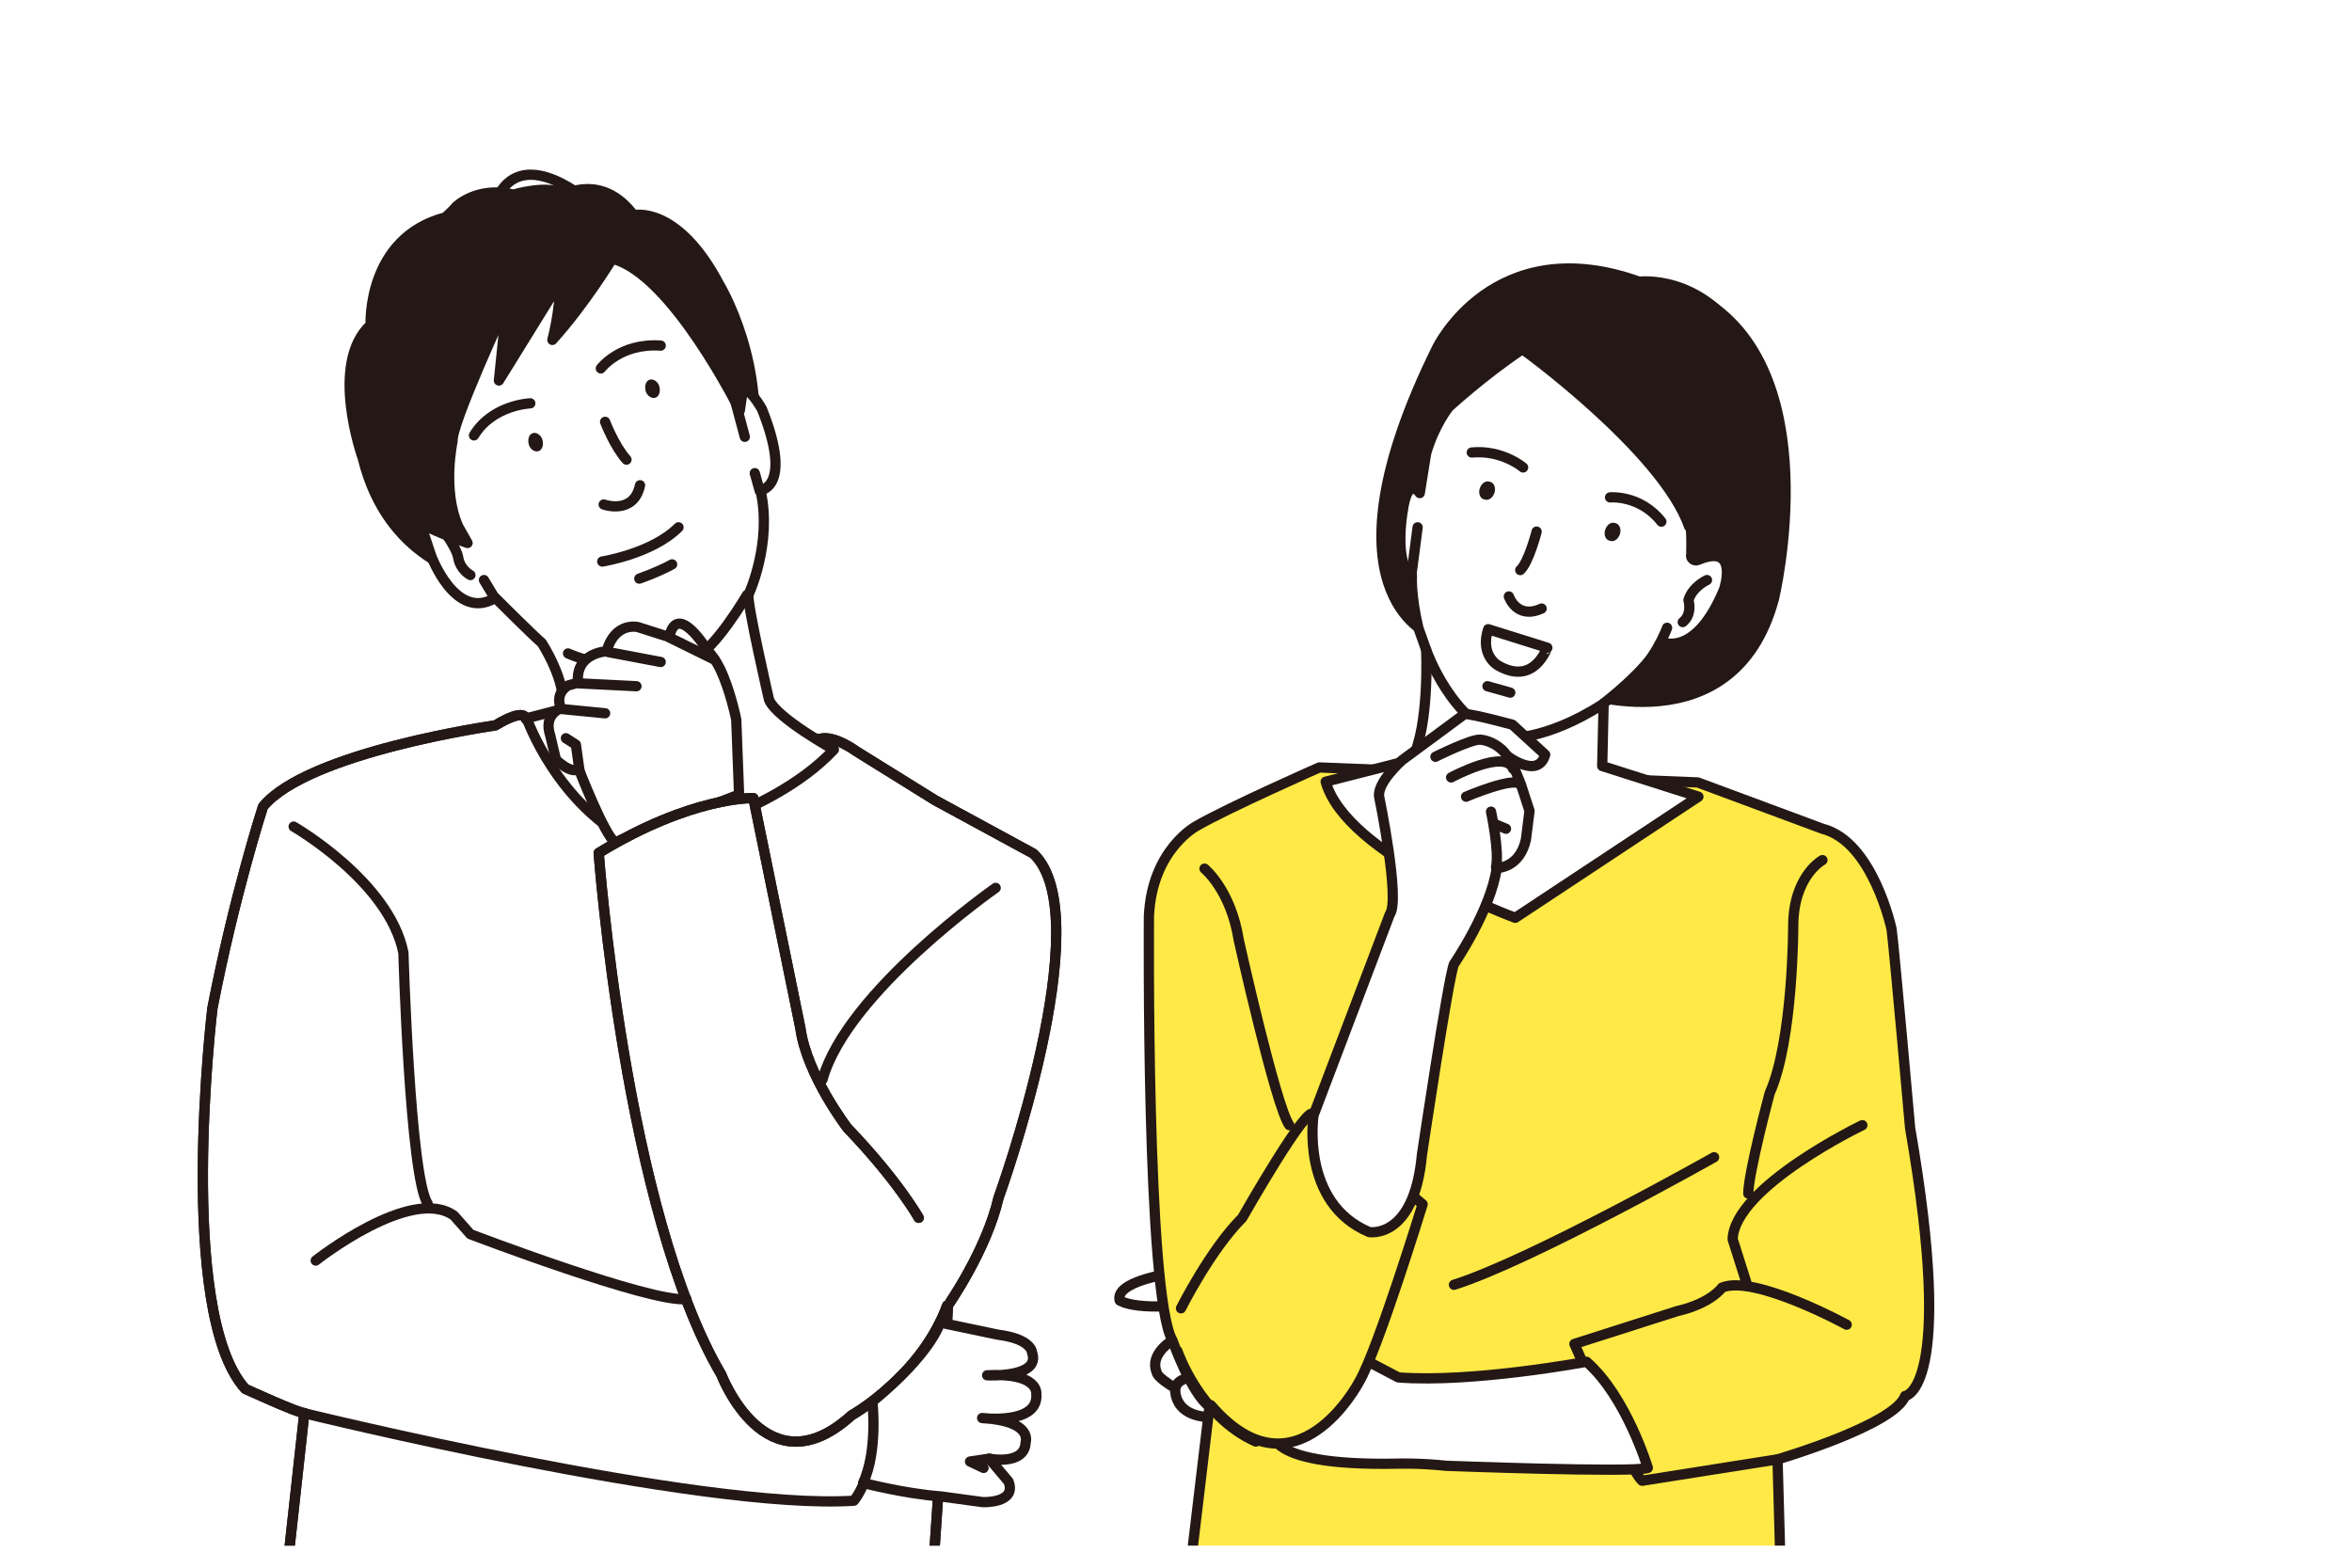
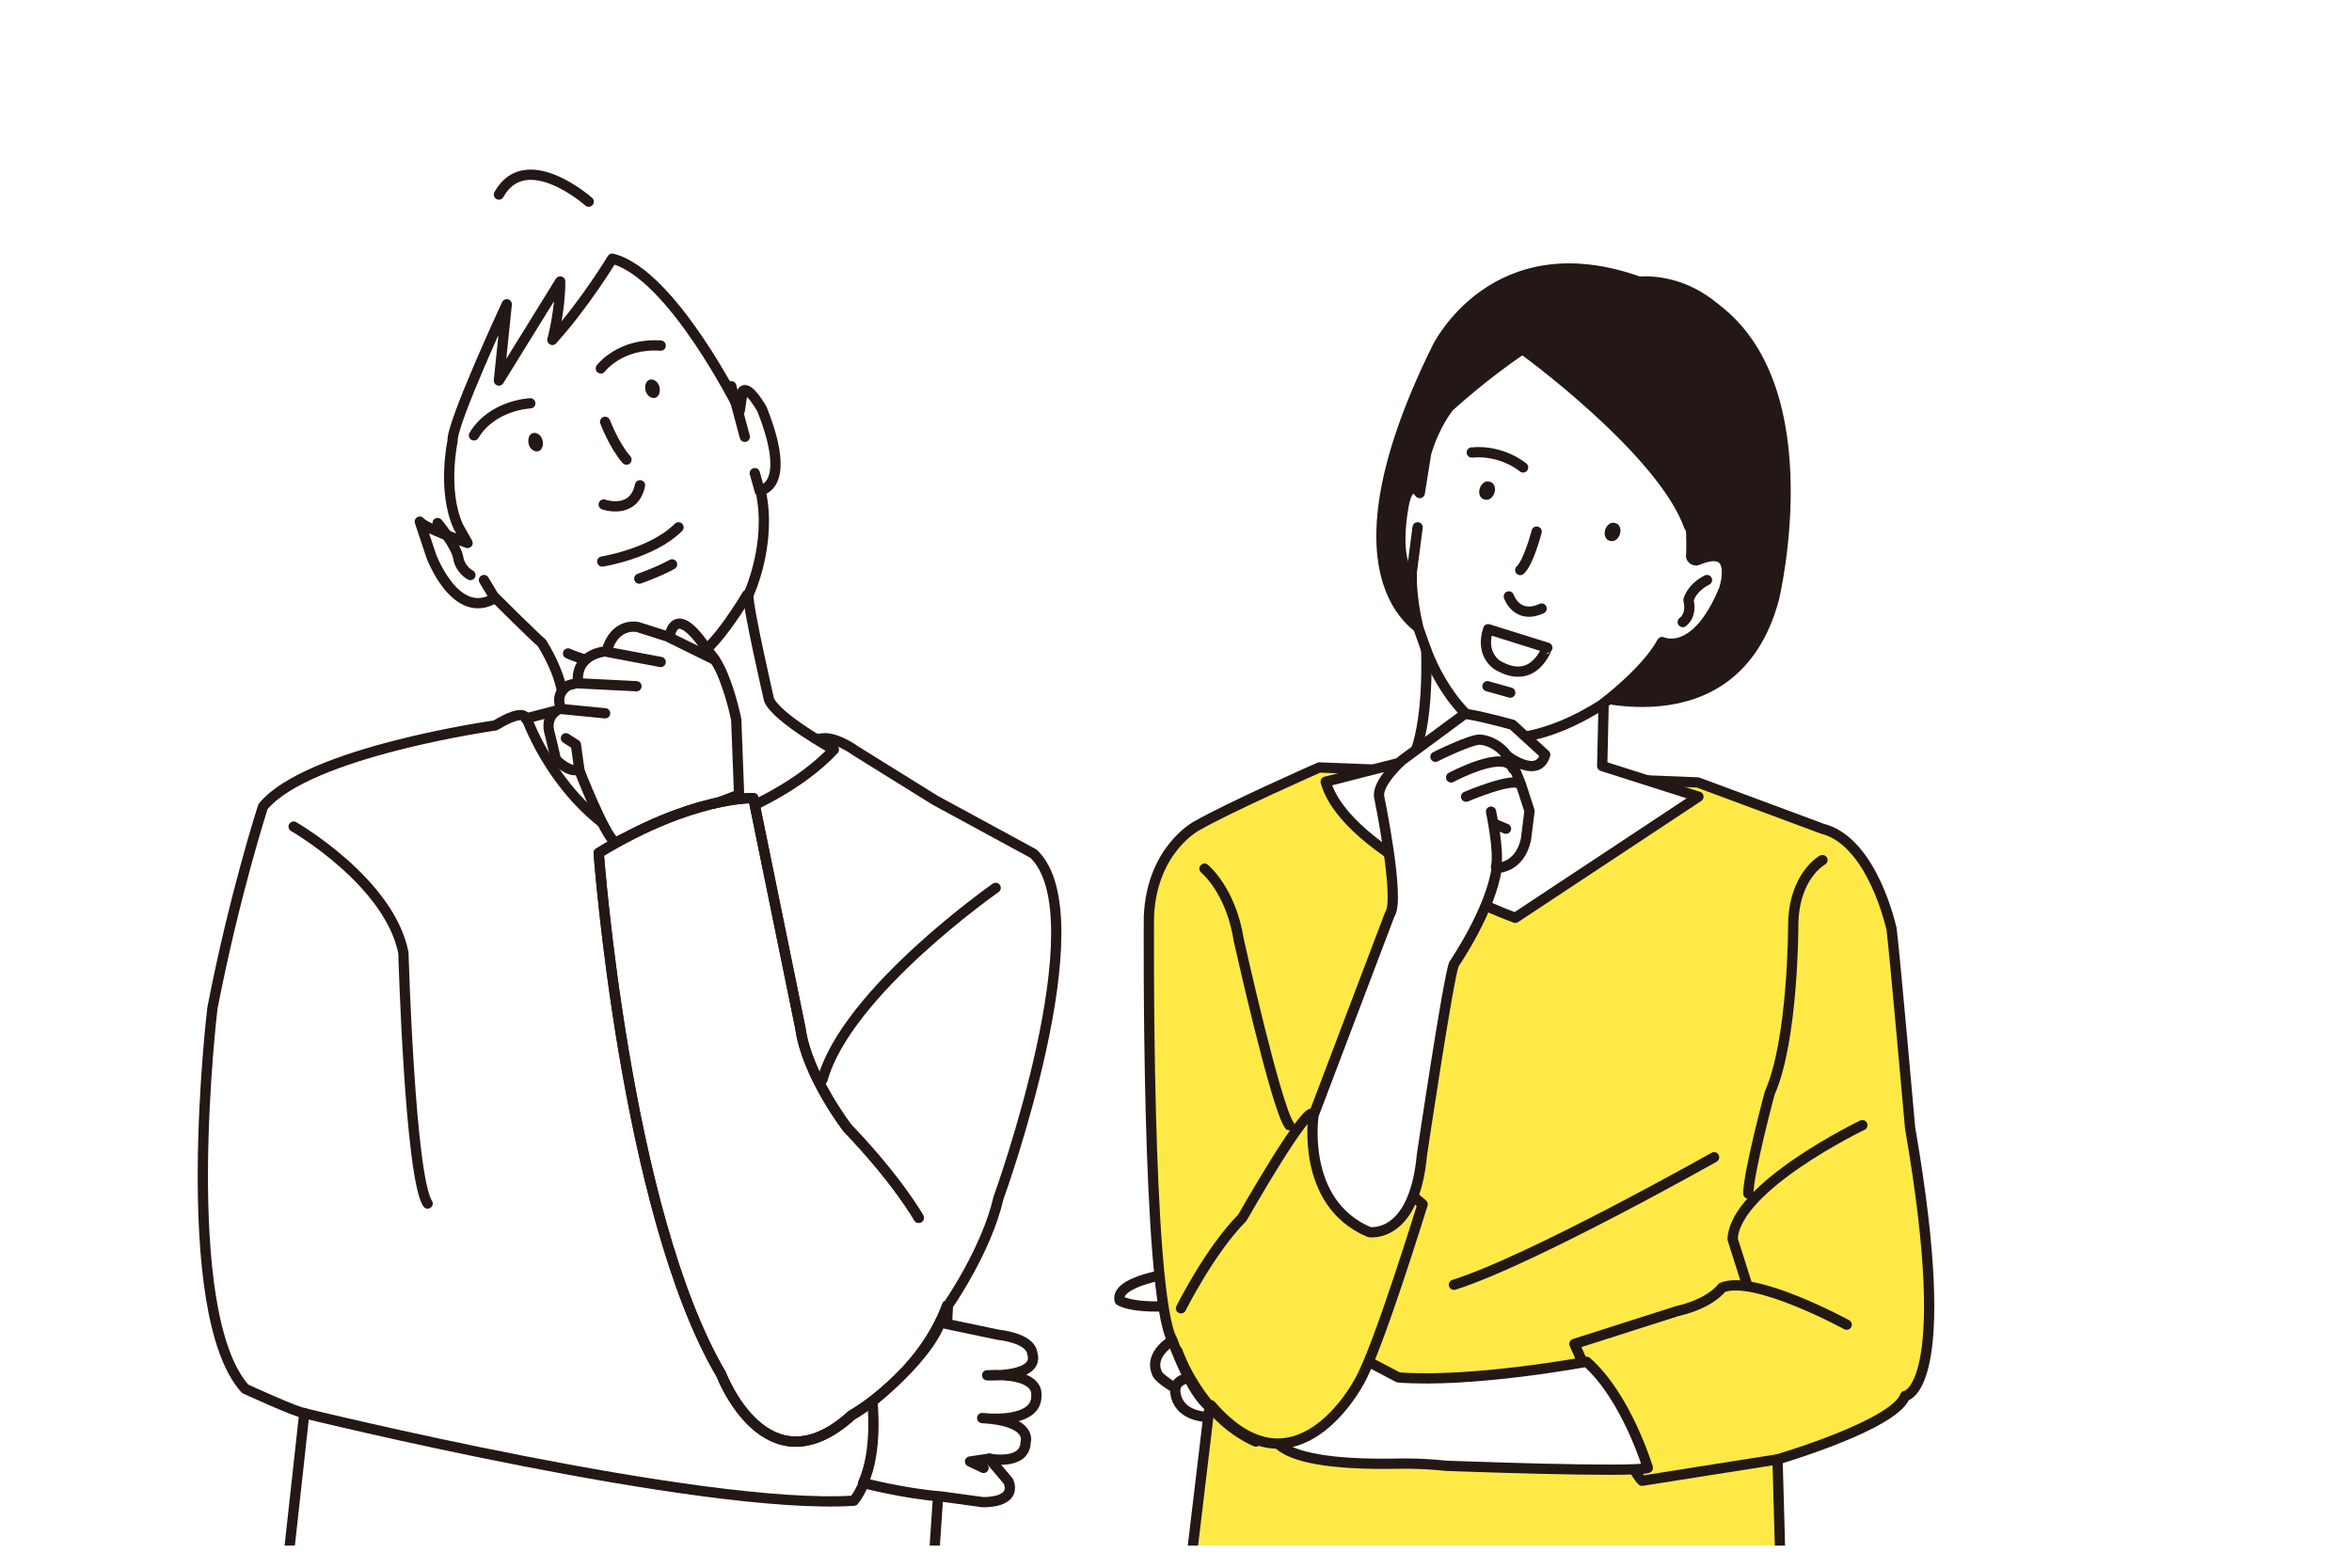
<svg xmlns="http://www.w3.org/2000/svg" xmlns:xlink="http://www.w3.org/1999/xlink" version="1.1" x="0px" y="0px" viewBox="0 0 330 220" style="enable-background:new 0 0 330 220;" xml:space="preserve">
  <style type="text/css">
	.st0{fill:none;}
	.st1{fill:#231815;}
	
		.st2{clip-path:url(#SVGID_1_);fill:#231815;stroke:#231815;stroke-width:1.439;stroke-linecap:round;stroke-linejoin:round;stroke-miterlimit:10;}
	
		.st3{clip-path:url(#SVGID_1_);fill:none;stroke:#231815;stroke-width:1.439;stroke-linecap:round;stroke-linejoin:round;stroke-miterlimit:10;}
	
		.st4{clip-path:url(#SVGID_1_);fill:#FFFFFF;stroke:#231815;stroke-width:1.439;stroke-linecap:round;stroke-linejoin:round;stroke-miterlimit:10;}
	
		.st5{clip-path:url(#SVGID_1_);fill:url(#SVGID_3_);stroke:#231815;stroke-width:1.439;stroke-linecap:round;stroke-linejoin:round;stroke-miterlimit:10;}
	.st6{clip-path:url(#SVGID_1_);fill:#231815;}
	
		.st7{clip-path:url(#SVGID_1_);fill:url(#SVGID_4_);stroke:#231815;stroke-width:1.439;stroke-linecap:round;stroke-linejoin:round;stroke-miterlimit:10;}
	
		.st8{clip-path:url(#SVGID_1_);fill:#231815;stroke:#231815;stroke-width:1.369;stroke-linecap:round;stroke-linejoin:round;stroke-miterlimit:10;}
	
		.st9{clip-path:url(#SVGID_1_);fill:#FFE946;stroke:#231815;stroke-width:1.439;stroke-linecap:round;stroke-linejoin:round;stroke-miterlimit:10;}
	.st10{clip-path:url(#SVGID_1_);}
	.st11{fill:#FFFFFF;stroke:#231815;stroke-width:1.439;stroke-linecap:round;stroke-linejoin:round;stroke-miterlimit:10;}
	.st12{fill:none;stroke:#231815;stroke-width:1.439;stroke-linecap:round;stroke-linejoin:round;stroke-miterlimit:10;}
</style>
  <pattern width="9" height="9" patternUnits="userSpaceOnUse" id="新規パターンスウォッチ_20" viewBox="1.2 -10.3 9 9" style="overflow:visible;">
    <g>
      <rect x="1.2" y="-10.3" class="st0" width="9" height="9" />
      <path class="st1" d="M2.5-10.3C2.5-9.6,1.9-9,1.2-9C0.6-9,0-9.6,0-10.3c0-0.7,0.6-1.2,1.2-1.2C1.9-11.5,2.5-11,2.5-10.3z" />
      <path class="st1" d="M11.5-10.3C11.5-9.6,11-9,10.3-9C9.6-9,9-9.6,9-10.3c0-0.7,0.6-1.2,1.2-1.2C11-11.5,11.5-11,11.5-10.3z" />
      <path class="st1" d="M2.5-1.2C2.5-0.6,1.9,0,1.2,0C0.6,0,0-0.6,0-1.2c0-0.7,0.6-1.2,1.2-1.2C1.9-2.5,2.5-1.9,2.5-1.2z" />
      <path class="st1" d="M7-5.8c0,0.7-0.6,1.2-1.2,1.2c-0.7,0-1.2-0.6-1.2-1.2C4.5-6.4,5.1-7,5.8-7C6.4-7,7-6.4,7-5.8z" />
      <path class="st1" d="M11.5-1.2C11.5-0.6,11,0,10.3,0C9.6,0,9-0.6,9-1.2c0-0.7,0.6-1.2,1.2-1.2C11-2.5,11.5-1.9,11.5-1.2z" />
    </g>
  </pattern>
  <g id="レイヤー_1">
</g>
  <g id="文字">
    <g>
      <defs>
        <rect id="SVGID_2_" width="327.5" height="216.9" />
      </defs>
      <clipPath id="SVGID_1_">
        <use xlink:href="#SVGID_2_" style="overflow:visible;" />
      </clipPath>
      <path class="st2" d="M221.1,97c0,0,22.2,8,27.8-13c0,0,7.8-32.3-10.7-42.3L221.1,97z" />
      <path class="st3" d="M82.6,28.3c0,0-8.8-7.8-12.6-1" />
-       <path class="st4" d="M131.2,112.3l-11.1-6.9c0,0-3.1-2.3-5.1-1.7l-38.3-3.1l-2.9,0.3c0,0,0-1.7-4.3,0.9c0,0-26.3,3.7-32.6,11.4    c0,0-4,12.3-7.1,28.3c0,0-5.1,42.6,4.6,53.4c0,0,7.4,3.4,8.3,3.4l-2.3,20.9h90.6l0.6-8.9l1.4-27.1c0,0,5.4-7.7,7.1-15.1    c0,0,14.3-39.4,4.9-48.3L131.2,112.3z" />
      <pattern id="SVGID_3_" xlink:href="#譁ｰ隕上ヱ繧ｿ繝ｼ繝ｳ繧ｹ繧ｦ繧ｩ繝メ_20" patternTransform="matrix(0.507 0 0 0.507 -3943.12 -3876.395)">
		</pattern>
      <path class="st5" d="M131.2,112.3l-11.1-6.9c0,0-3.1-2.3-5.1-1.7l-38.3-3.1l-2.9,0.3c0,0,0-1.7-4.3,0.9c0,0-26.3,3.7-32.6,11.4    c0,0-4,12.3-7.1,28.3c0,0-5.1,42.6,4.6,53.4c0,0,7.4,3.4,8.3,3.4l-2.3,20.9h90.6l0.6-8.9l1.4-27.1c0,0,5.4-7.7,7.1-15.1    c0,0,14.3-39.4,4.9-48.3L131.2,112.3z" />
-       <path class="st2" d="M79.2,27.3c0,0,5.3-3,9.7,2.9c0,0,6.1-1.5,12,9.7c0,0,7,11.4,4.4,25.3L66,80.7c0,0-11.6-2.1-15.1-16.4    c0,0-4.8-13.3,1.1-18.7c0,0-0.6-12.2,10.5-15.1c0,0,1.1-1,1.5-1.5c0,0,2.9-2.9,8-1.7C72.1,27.3,77.1,25.8,79.2,27.3z" />
      <path class="st4" d="M60.5,78c0,0,3.4,9.3,9,5.9c0,0,5.5,5.5,6.5,6.3c0,0,3.6,5.5,2.9,9.3l-5,1.3c0,0,4.3,12.4,15.5,17.7    c0,0,18.3-3.4,27.6-13.3c0,0-8-4.4-9.1-7c0,0-3-13-2.9-14.7c0,0,3.4-7.2,1.7-14.7c0,0,4.6-0.4,0.2-11.4c0,0-1.9-3.4-2.7-2.5    l-0.4,2.7c0,0-9.5-19.2-17.9-21.3c0,0-3.8,6.3-8.4,11.4c0,0,1.1-4,1.1-8.2L70,53.4l1.1-10.7c0,0-7.8,16.8-7.6,19.2    c0,0-1.5,6.9,0.8,12l1.3,2.3c0,0-6.1-2.1-6.7-3L60.5,78z" />
      <path class="st3" d="M84.3,51.7c0,0,2.7-3.6,8.4-3.2" />
      <path class="st3" d="M74.4,56.6c0,0-5.3,0.2-7.9,4.5" />
      <path class="st6" d="M76.1,61.7c0.2,0.7,0,1.4-0.5,1.6s-1.2-0.2-1.4-0.9c-0.2-0.7,0-1.4,0.5-1.6S75.9,61,76.1,61.7z" />
      <path class="st6" d="M92.5,54.2c0.2,0.7,0,1.4-0.5,1.6c-0.5,0.2-1.2-0.2-1.4-0.9c-0.2-0.7,0-1.4,0.5-1.6S92.3,53.5,92.5,54.2z" />
      <path class="st3" d="M84.7,70.8c0,0,4.2,1.5,5.1-2.7" />
      <path class="st3" d="M84.5,78.8c0,0,7-1.1,10.7-4.8" />
      <path class="st3" d="M79.7,91.7c0,0,8.6,4,17.7,0.6c2.9-1.1,7.4-8.8,7.4-8.8" />
      <line class="st3" x1="67.9" y1="81.4" x2="69.4" y2="83.9" />
      <line class="st3" x1="105.9" y1="66.4" x2="106.6" y2="68.9" />
      <path class="st4" d="M84.9,59.2c0,0,1.3,3.4,3,5.3" />
      <path class="st4" d="M61.4,73.4c0,0,2.6,3.1,2.9,4.9c0.3,1.7,1.7,2.4,1.7,2.4" />
      <line class="st4" x1="102.6" y1="54.2" x2="104.5" y2="61.3" />
      <path class="st4" d="M103.7,111.5l-0.4-10.5c0,0-0.8-4.1-2.3-7.2c-0.5-1-1.1-1.9-1.8-2.6c0,0-4.2-6.9-5.3-1.8l-4.4-1.4    c0,0-3.2-0.8-4.4,3.4c0,0-4.4,0.2-4,4.4l-1.4,0.4c0,0-1.9,1-1,3.2c0,0-2.5,0.8-1.5,3.8l0.8,3.4c0,0,2.1,2.1,3.2,1.3    c0,0,3.6,9.3,5.1,10.3L103.7,111.5z" />
      <line class="st3" x1="92.7" y1="92.9" x2="85.3" y2="91.5" />
      <line class="st3" x1="89.3" y1="96.3" x2="81.3" y2="95.9" />
      <line class="st3" x1="84.9" y1="100.1" x2="78.8" y2="99.5" />
      <polyline class="st4" points="79.4,103.6 80.8,104.5 81.3,108.1   " />
      <line class="st4" x1="100.3" y1="92.6" x2="94" y2="89.5" />
      <path class="st4" d="M132.9,183.2c-3.7,10-13.4,15.4-13.4,15.4c-12,10.9-18.3-5.7-18.3-5.7C87.7,170,84,119.7,84,119.7    c13.1-8,21.7-7.7,21.7-7.7l6.6,32.3c0.9,6.6,6.6,14,6.6,14c7.1,7.4,10,12.6,10,12.6" />
      <pattern id="SVGID_4_" xlink:href="#譁ｰ隕上ヱ繧ｿ繝ｼ繝ｳ繧ｹ繧ｦ繧ｩ繝メ_20" patternTransform="matrix(0.507 0 0 0.507 -3943.12 -3876.395)">
		</pattern>
      <path class="st7" d="M132.9,183.2c-3.7,10-13.4,15.4-13.4,15.4c-12,10.9-18.3-5.7-18.3-5.7C87.7,170,84,119.7,84,119.7    c13.1-8,21.7-7.7,21.7-7.7l6.6,32.3c0.9,6.6,6.6,14,6.6,14c7.1,7.4,10,12.6,10,12.6" />
      <path class="st3" d="M139.7,124.6c0,0-20.9,14.6-24.3,26.9" />
      <path class="st3" d="M41.2,116c0,0,13.4,7.7,15.4,17.7c0,0,0.9,31.4,3.4,35.2" />
-       <path class="st3" d="M44.3,176.9c0,0,13.4-10.6,19.4-6.3l2.3,2.6c0,0,25.4,9.7,30.3,9.1" />
      <path class="st3" d="M42.6,198.3c0,0,55.7,13.7,77.2,12.3c0,0,3.4-3.7,2.9-13.7" />
      <path class="st3" d="M142.9,185.8" />
      <path class="st4" d="M131.9,185.6c0,0-1.1,4.2-9.5,11.1c0,0,0.8,6.9-1.3,11.4c0,0,5.7,1.5,10.9,1.9l5.9,0.8c0,0,4.8,0.2,3.6-2.9    l-2.7-3.2c0,0,5,1,5.1-2.3c0,0,1.1-3-6.1-3.4c0,0,8,1,7.6-3.4c0,0,0.4-3-6.9-2.6c0,0,7.6,0.4,6.3-3.2c0,0,0-1.9-4.8-2.5    L131.9,185.6z" />
      <polyline class="st3" points="138,206 136.1,205.1 138.8,204.7   " />
      <path class="st3" d="M89.7,81.2c0,0,2.6-0.9,4.6-2" />
      <path class="st8" d="M234.8,87.4L226,91l-20.5-8.9l-5,6.9c0,0-15.8-6,1.1-40.2c0,0,8-16.6,28.4-9.3c0,0,8.7-1.1,14.4,8.2    C244.3,47.7,258.2,68.4,234.8,87.4" />
      <path class="st4" d="M163.8,178.8c0,0-7.4,1.1-6.7,3.7c0,0,2.6,1.9,13.4,0L163.8,178.8z" />
      <path class="st4" d="M169,186.6c0,0-1.9-1.9-4.5,1.5c0,0-3.3,1.9-2.2,4.5c0,0-0.1,0.6,2.6,2.2c0,0-0.7,5.6,8.9,3.7L169,186.6z" />
      <path class="st9" d="M249.8,219.2l-0.4-14.4c0,0,16.4-4.8,17.9-8.9c0,0,7.1-0.7,0.7-37.6c0,0-2.2-24.9-2.6-27.9    c0,0-2.6-12.3-9.7-14.1l-17.5-6.5l-53.1-2.1c0,0-12.7,5.6-17.2,8.2c0,0-6.3,3.3-6.7,12.7c0,0-0.4,53.2,3.3,59.5    c0,0,2.6,7.4,5.2,9.3l-2.6,21.8" />
      <path class="st4" d="M200.1,91.2c0,0,0.5,10.6-2,15.4l-12.1,3.1c2.9,10.4,26.6,19.1,26.6,19.1l25.7-17l-13.5-4.3l0.2-8.8    c0,0,6-4.5,8.2-8.6l0,0c0,0,4.7,2.3,8.7-7.4c0,0,2.2-6.6-3.7-4.1c-0.5,0.2-1.1-0.3-0.9-0.8l0,0c0.1-5.2-0.3-3.9-0.3-3.9    c-3.7-10.6-23.3-24.9-23.4-24.9c0,0,0,0,0,0c-5.4,3.6-10.3,8.1-10.3,8.1s-2,2.4-3.2,6.5l-0.9,5.6c0,0-1.7-2.6-2.4,2.6    c0,0-1.3,7.3,1.3,9c0,0-0.2,2.6,0.9,7.3L200.1,91.2" />
-       <path class="st3" d="M225.9,69.8c0,0,4.2-0.4,7.2,3.4" />
      <path class="st3" d="M213.7,65.6c0,0-2.9-2.5-7.2-2.1" />
      <path class="st3" d="M211.7,83.7c0,0,1.1,3.3,4.6,1.7" />
      <path class="st3" d="M200.1,91.2c0,0,3.5,10.1,11,12.4c0,0,5.6,0.5,13.8-4.8" />
      <path class="st3" d="M255.7,120.7c0,0-4.1,2.2-4.1,9.3c0,0,0,16-3.3,23.4c0,0-3,11.2-3,14.1" />
      <path class="st3" d="M261.3,157.9c0,0-17.9,8.6-18.2,16l1.9,6" />
      <path class="st3" d="M259.1,185.9c0,0-13-7.1-17.5-5.2c0,0-1.5,2.2-6.3,3.3l-14.4,4.6c0,0,7.7,17.7,9.5,19.2l19-3" />
      <path class="st3" d="M169,121.9c0,0,3.7,3,4.8,10c0,0,5.2,23.4,7.1,26" />
      <path class="st4" d="M231.2,206c0,0-3-10-8.6-14.9c0,0-16,3-26.4,2.2l-7.8-4.1l-9.7,11.2c0,0-2.7,5.4,17.4,5c0,0,3.1-0.1,6.8,0.3    C202.9,205.7,229.3,206.7,231.2,206z" />
      <path class="st9" d="M165.7,183.6c0,0,4.1-8.2,8.6-12.7c0,0,9.3-16.4,10-14.5l12.7,10.4l2.6,2.2c0,0-6.3,20.5-8.9,24.9    c0,0-8.9,17.1-20.8,3.3" />
      <g class="st10">
        <path class="st11" d="M184.3,156.5c0,0-1.9,12.3,7.8,16.4c0,0,6.3,1.1,7.4-10.8c0,0,3.7-24.9,4.5-26.8c0,0,5.2-7.6,6-13.5     c0,0,3.2,0.1,4.1-4l0.5-4l-1.2-3.7c0,0-1.4-3.7-1.9-4c0,0,4.3,3.3,5.3-0.2l-4.6-4.2c0,0-5.5-1.5-6.7-1.5l-8.8,6.5     c0,0-3.5,3.1-3.2,5.1c0,0,3,14.5,1.5,16.5L184.3,156.5z" />
        <path class="st12" d="M209.2,113.9c0,0,1.2,5.6,0.7,7.8" />
        <line class="st12" x1="211.3" y1="116.3" x2="209.6" y2="115.6" />
        <path class="st12" d="M205.7,111.8c0,0,6.8-2.9,7.6-1.7" />
        <path class="st12" d="M203.6,109.1c0,0,7.6-4.1,8.7-1.2" />
        <path class="st12" d="M201.4,106.2c0,0,5-2.5,6.3-2.4c1.4,0.1,3,1.1,3.7,2.2" />
      </g>
      <path class="st3" d="M165.2,189.6c0,0,3.1,9.2,11,12.7" />
      <path class="st3" d="M166,193.6c0,0-0.9,0.3-1.1,1.2" />
      <path class="st3" d="M240.5,162.4c0,0-25.7,14.5-36.5,17.9" />
-       <path class="st4" d="M233.9,88.1c0,0-1.7,4.8-5.7,8.1" />
      <path class="st4" d="M239.5,81.4c0,0-2,0.9-2.6,2.8c0,0,0.6,2-0.8,3.1" />
      <path class="st6" d="M209.7,69.1c-0.2,0.7-0.8,1.2-1.4,1c-0.6-0.1-0.9-0.8-0.7-1.5c0.2-0.7,0.8-1.2,1.4-1    C209.6,67.7,209.9,68.4,209.7,69.1z" />
      <path class="st6" d="M227.3,74.9c-0.2,0.7-0.8,1.2-1.4,1c-0.6-0.1-0.9-0.8-0.7-1.5c0.2-0.7,0.8-1.2,1.4-1    C227.2,73.5,227.5,74.2,227.3,74.9z" />
      <path class="st4" d="M215.6,74.6c0,0-1.1,4.3-2.3,5.4" />
      <path class="st3" d="M210.2,93.4c0,0-2.6-1.4-1.4-5.1l8.3,2.6C217,90.9,215.3,96.3,210.2,93.4z" />
      <line class="st3" x1="208.7" y1="96.3" x2="211.9" y2="97.2" />
      <line class="st9" x1="198.9" y1="74" x2="198" y2="80.9" />
    </g>
  </g>
</svg>